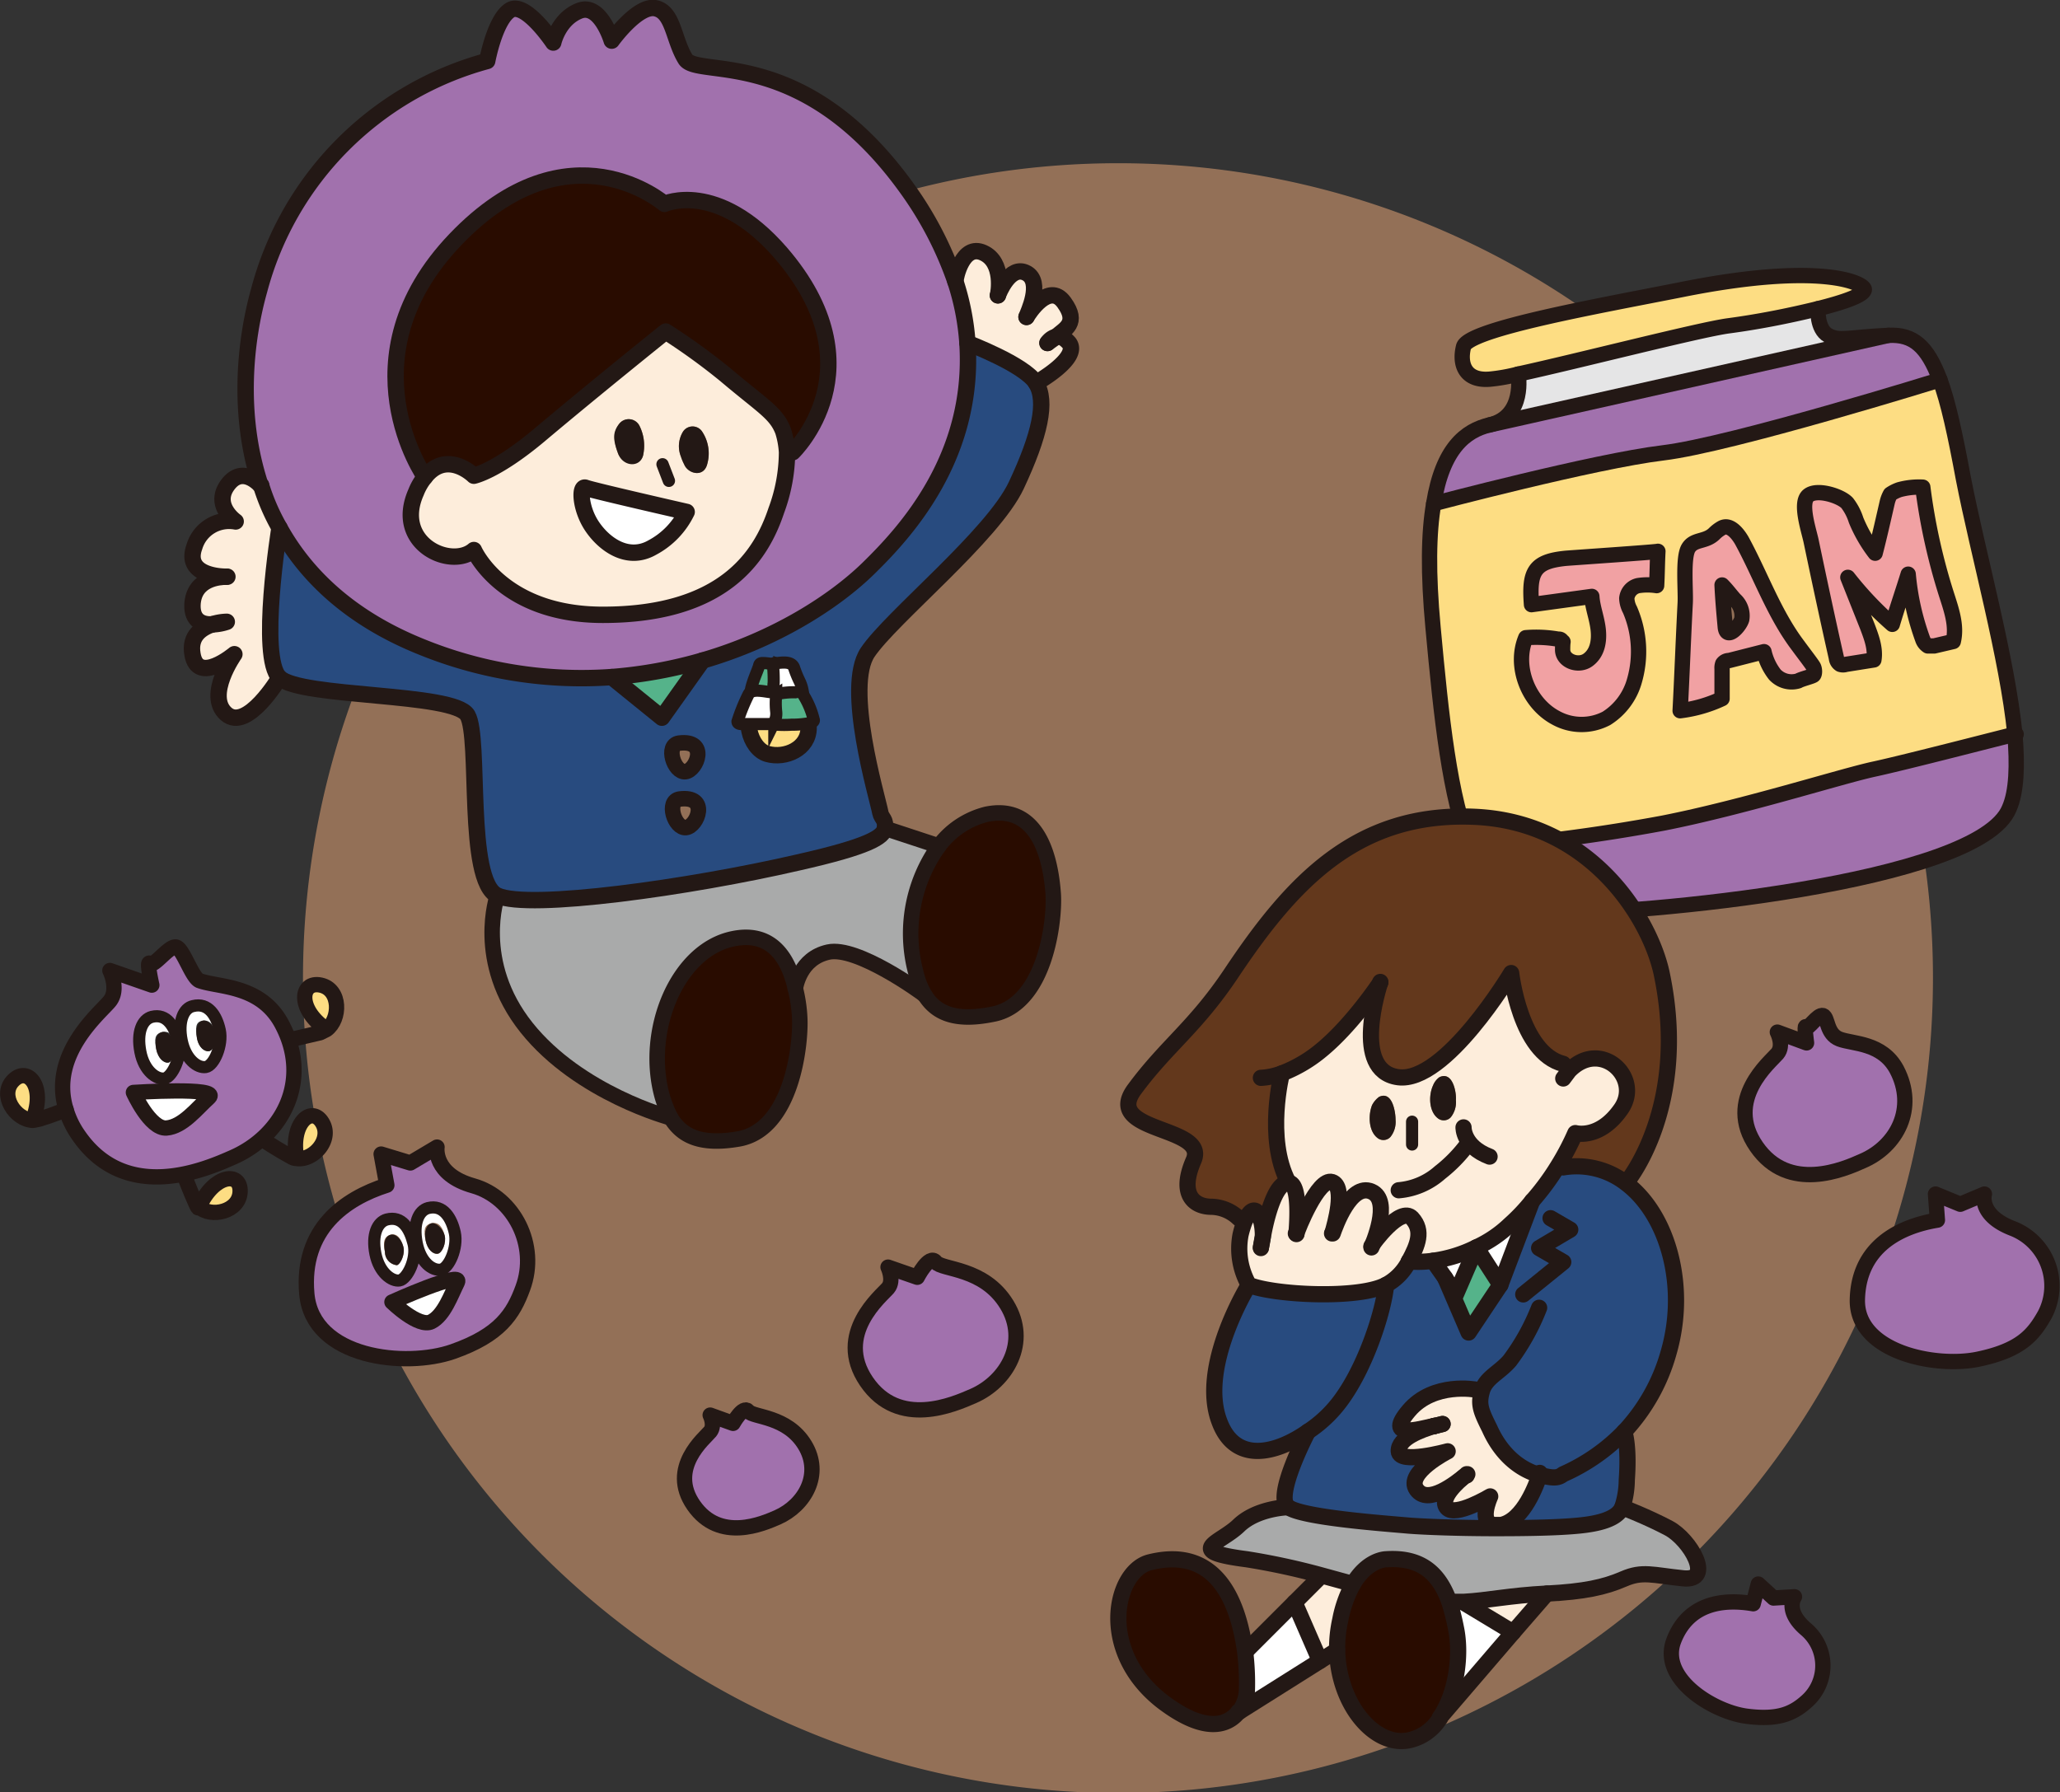
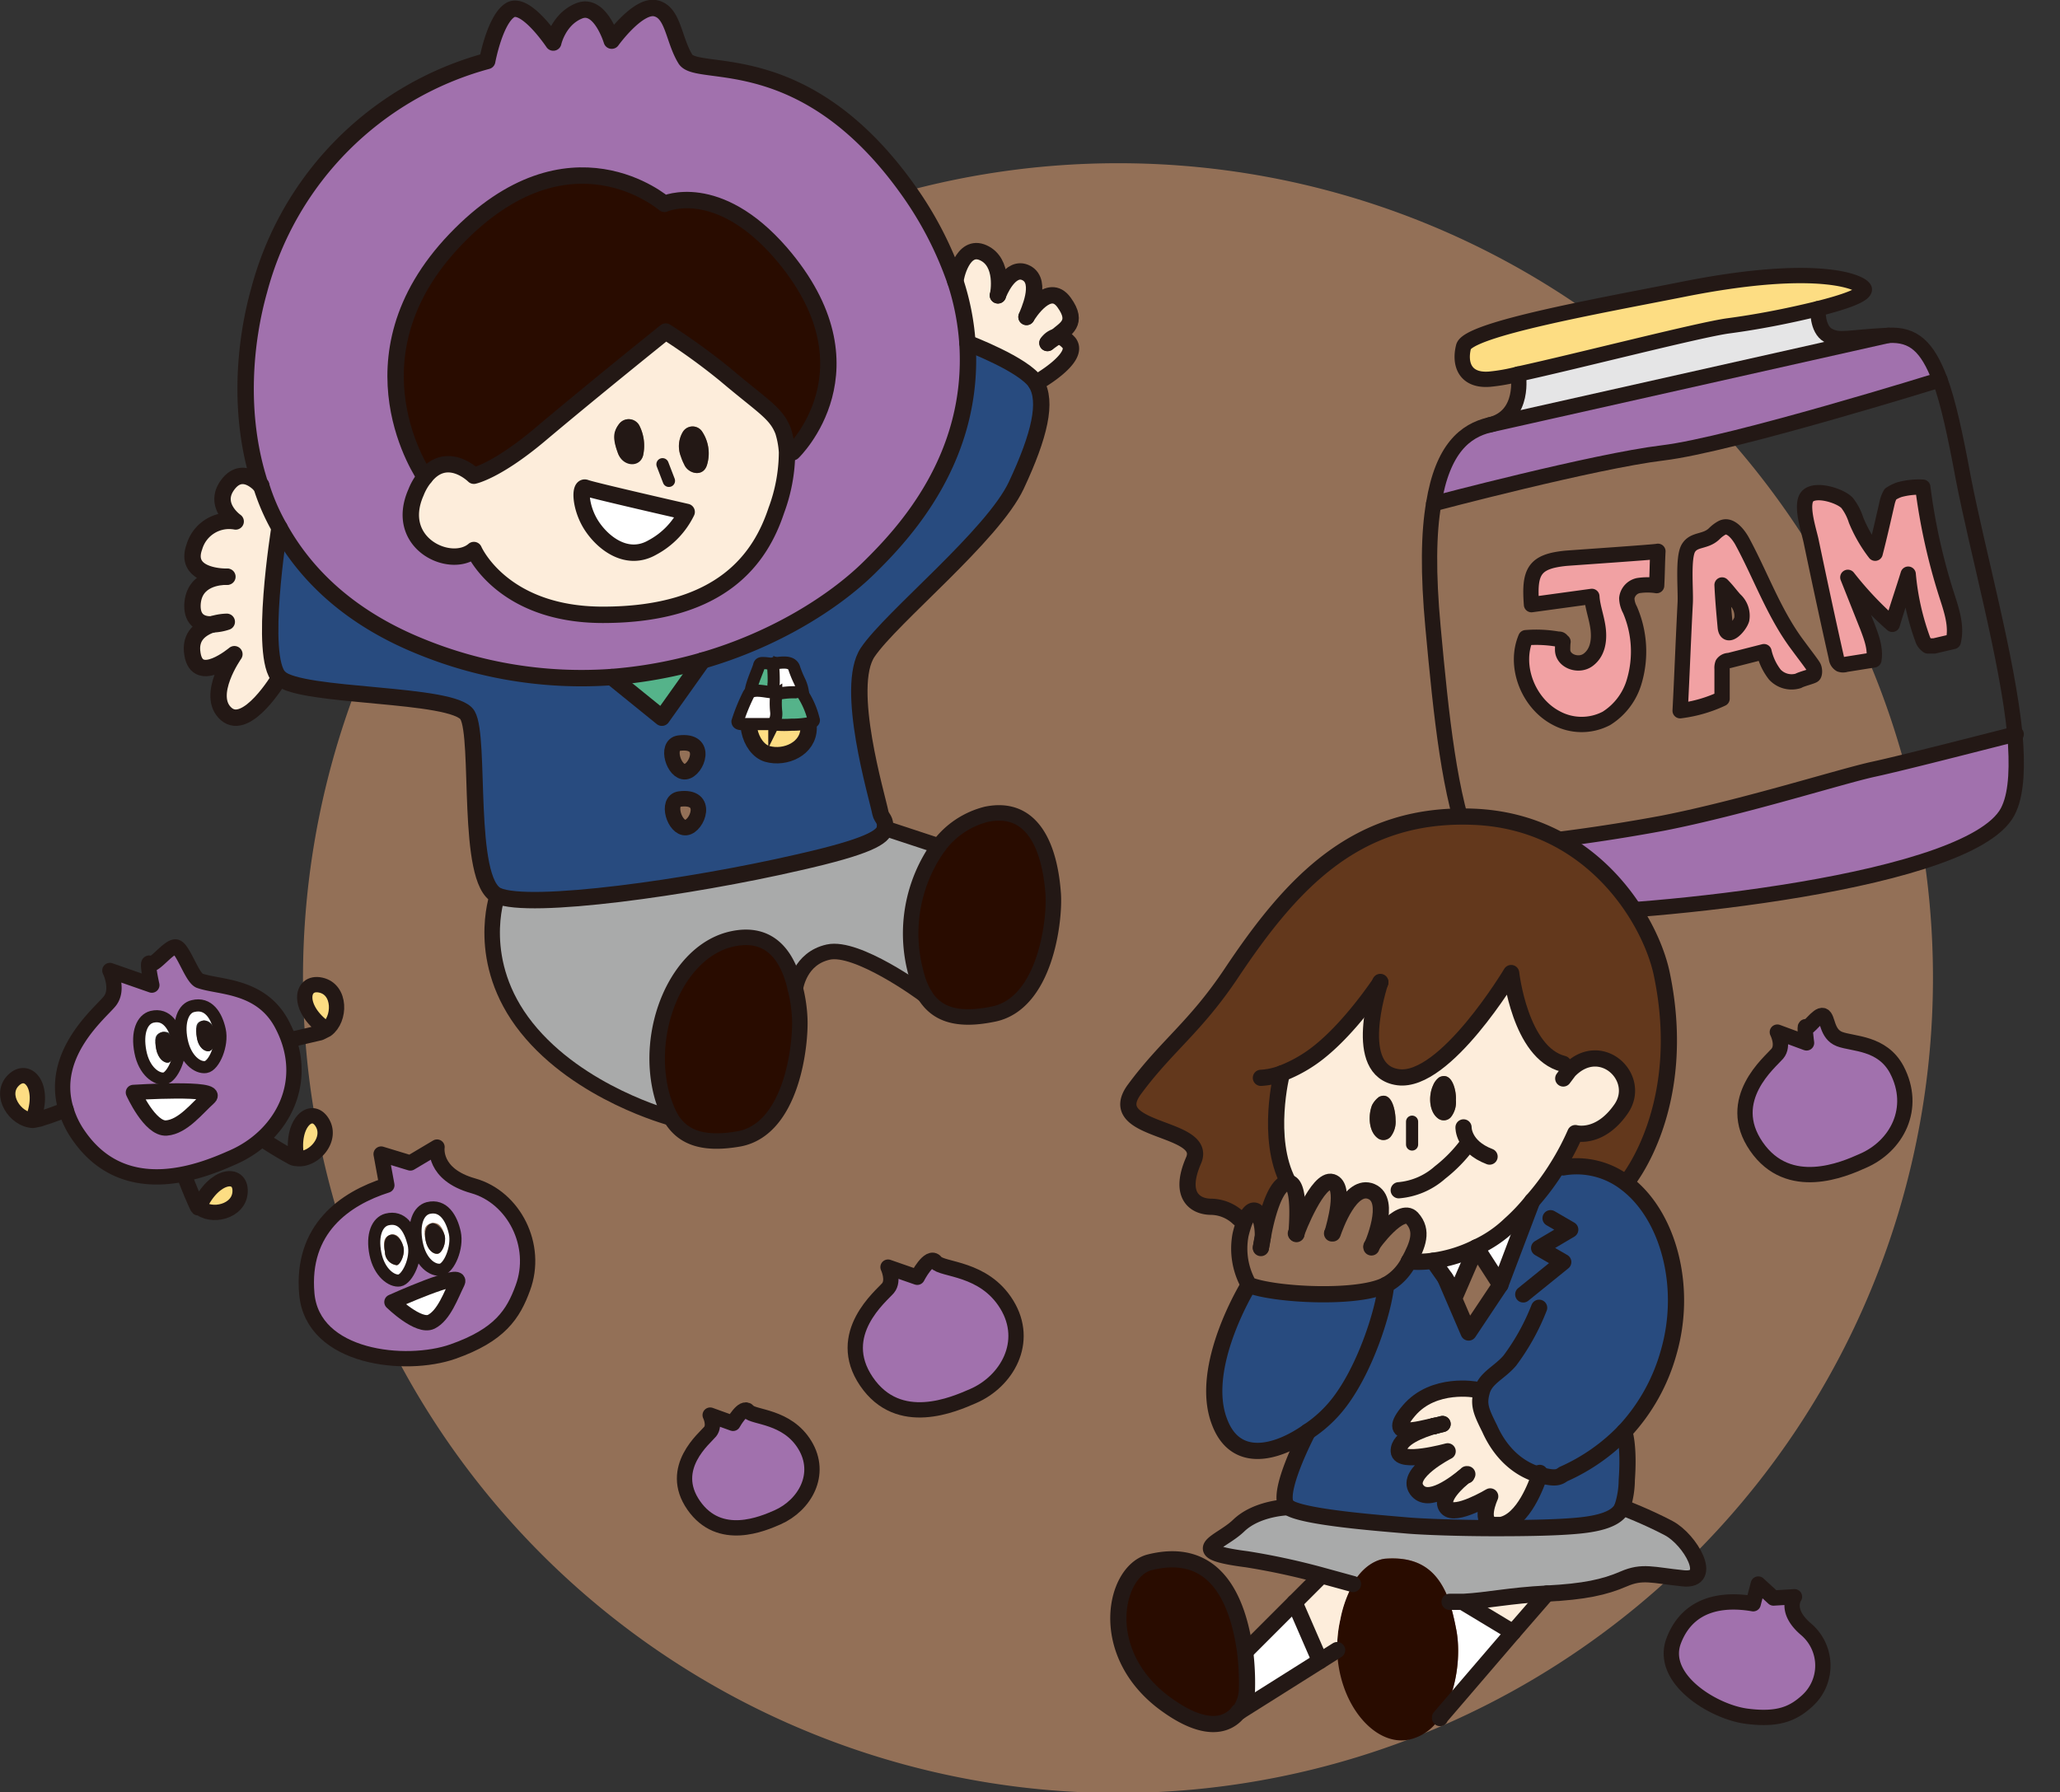
<svg xmlns="http://www.w3.org/2000/svg" viewBox="0 0 324.3 282.2">
  <rect x="0" y="0" width="324.3" height="282.2" fill="#333333" stroke="none" />
  <defs>
    <style>
      .cls-1 {
        fill: #f4ae7d;
        opacity: 0.5;
      }

      .cls-2 {
        fill: #fdeddb;
      }

      .cls-3 {
        fill: #290c00;
      }

      .cls-4 {
        fill: #284b7f;
      }

      .cls-19, .cls-5 {
        fill: #a171ad;
      }

      .cls-6 {
        fill: #a9aaaa;
      }

      .cls-7 {
        fill: #fddd83;
      }

      .cls-8 {
        fill: #231815;
      }

      .cls-14, .cls-9 {
        fill: #55b38a;
      }

      .cls-10, .cls-15 {
        fill: #fff;
      }

      .cls-11, .cls-12, .cls-13, .cls-18, .cls-20, .cls-22 {
        fill: none;
      }

      .cls-11, .cls-12, .cls-13, .cls-14, .cls-15, .cls-18, .cls-19, .cls-20, .cls-22 {
        stroke: #231815;
      }

      .cls-11, .cls-12, .cls-13, .cls-18, .cls-19, .cls-20, .cls-22 {
        stroke-linecap: round;
        stroke-linejoin: round;
      }

      .cls-11 {
        stroke-width: 2.58px;
      }

      .cls-12 {
        stroke-width: 2.44px;
      }

      .cls-13 {
        stroke-width: 1.94px;
      }

      .cls-14, .cls-15 {
        stroke-miterlimit: 10;
      }

      .cls-14, .cls-15, .cls-20 {
        stroke-width: 1.91px;
      }

      .cls-16 {
        fill: #f1a1a3;
      }

      .cls-17 {
        fill: #e5e5e6;
      }

      .cls-18, .cls-19 {
        stroke-width: 2.41px;
      }

      .cls-21 {
        fill: #63381c;
      }

      .cls-22 {
        stroke-width: 2.55px;
      }
    </style>
  </defs>
  <g id="レイヤー_2" data-name="レイヤー 2">
    <g id="ボタン">
      <g>
        <path class="cls-1" d="M304.3,154A128.3,128.3,0,1,1,176.1,25.7,128.2,128.2,0,0,1,304.3,154Z" />
        <g>
          <g>
            <g>
              <path class="cls-2" d="M157.1,46.5c.1-.3,1.9-4.9,4.5-3.5s.2,6.3,0,6.9,3.5-5.6,5.9-2.3.1,4.2-1.2,5.4a2.4,2.4,0,0,0-1.4,1l1.4-1c.6-.1,1.2.1,2,1,1.8,2.4-5.2,6.3-5.2,6.3-1.8-2.9-10.8-6.3-10.8-6.3h0a39.6,39.6,0,0,0-1.9-9.7c0-.5,1.1-6,4.4-4.5S157.2,46.2,157.1,46.5Z" />
              <path class="cls-3" d="M145.6,156.7h0a12.2,12.2,0,0,1-1.4-3.5,23.6,23.6,0,0,1,3.6-20,13.4,13.4,0,0,1,7.5-5c8.8-1.8,10.2,8.4,10.5,12.5s-1.2,17.5-9.6,19C150.2,160.9,147.3,159.4,145.6,156.7Z" />
              <path class="cls-4" d="M163.1,60.3c1.8,2.9.5,8.3-3.1,16.1s-19.8,20.9-23.4,26.3,1.5,22.7,2,25.3c.2.9.8,1.7.7,2.4s-2.6,2.9-13.7,5.4c-16.9,3.9-42.4,7.5-47.3,5.2s-2.6-24.7-4.7-28.4S47.3,110,44,106.7s0-23.6,0-23.6c4.1,7.4,11,14.1,22,18.6a66.9,66.9,0,0,0,30.3,4.9l7.9,6.4,6.4-9c11.4-3.3,20.7-9.2,26.2-14.6S153.5,72.1,152.3,54h0S161.3,57.4,163.1,60.3Zm-35.8,54.3c0-3.4-3.3-7.3-7.8-4.2-3,2.1-1.5,7.5,1.3,8.3S127.3,117.9,127.3,114.6ZM108,130.3c1.9-.3,3.7-5.1-1-4.5C104.8,126.1,106.2,130.5,108,130.3Zm-.1-8.8c1.9-.3,3.7-5.1-1-4.5C104.7,117.3,106.1,121.7,107.9,121.5Z" />
              <path class="cls-5" d="M150.4,44.3a39.6,39.6,0,0,1,1.9,9.7c1.2,18.1-11,31-15.5,35.4S122,100.7,110.6,104a71.1,71.1,0,0,1-14.3,2.6A66.9,66.9,0,0,1,66,101.7C55,97.2,48.1,90.5,44,83.1a33.1,33.1,0,0,1-2.9-6.7H41c-3.7-11.2-2.4-22.9-.2-30.7A50.9,50.9,0,0,1,76.7,9.6S78,3,80.3,1.6s6.8,5.1,6.8,5.1.8-3.7,4.1-5,5.1,4.7,5.1,4.7,3.8-5.7,6.9-5.1,2.9,4.9,4.7,8,18.8-2.4,35.2,20.8A56.5,56.5,0,0,1,150.4,44.3ZM124.8,71.2s13.8-13.2-1.9-31.4c-10-11.5-18.3-7.7-18.3-7.7S89.8,18.9,71.7,37.7s-4.8,37.4-4.8,37.4h0a8.9,8.9,0,0,0-1.4,2.4c-3.6,8.1,5.5,12.2,9.1,9.1,0,0,4.4,10.2,20.3,10.2,19,0,24.9-9.2,27.3-16.4a26.6,26.6,0,0,0,1.7-9.2Z" />
              <path class="cls-6" d="M139.3,130.4l8.5,2.8a23.6,23.6,0,0,0-3.6,20,12.2,12.2,0,0,0,1.4,3.5c-.6-.5-10.7-7.9-15.2-6.8s-5.1,5.4-5.2,5.7c-1-4.4-3.5-9.1-9.8-7.8-8.8,1.8-14.1,14.6-11.1,25a19.3,19.3,0,0,0,1.3,3.2s-14.3-3.8-22.7-14.2S78.3,141,78.3,141c4.9,2.3,30.4-1.3,47.3-5.2C136.7,133.3,139.1,131.8,139.3,130.4Z" />
              <path class="cls-3" d="M125.9,160.3c.2,4.1-1.2,17.4-9.5,19-6.2,1.1-9.1-.5-10.8-3.3a19.3,19.3,0,0,1-1.3-3.2c-3-10.4,2.3-23.2,11.1-25,6.3-1.3,8.8,3.4,9.8,7.8h0A23.3,23.3,0,0,1,125.9,160.3Z" />
              <path class="cls-3" d="M122.9,39.8c15.7,18.2,1.9,31.4,1.9,31.4h-.9a13.9,13.9,0,0,0-.6-3.3c-1.1-2.9-3.2-3.9-9.1-8.9a100,100,0,0,0-9.4-6.8s-11.1,8.9-20,16.4c-6.7,5.6-10.2,6.3-10.2,6.3s-4.2-4.2-7.7.2h0S53.8,56.4,71.7,37.7s32.9-5.6,32.9-5.6S112.9,28.3,122.9,39.8Z" />
              <path class="cls-2" d="M123.9,71.2a26.6,26.6,0,0,1-1.7,9.2c-2.4,7.2-8.3,16.4-27.3,16.4C79,96.8,74.6,86.6,74.6,86.6c-3.6,3.1-12.7-1-9.1-9.1a8.9,8.9,0,0,1,1.4-2.4c3.5-4.4,7.7-.2,7.7-.2s3.5-.7,10.2-6.3c8.9-7.5,20-16.4,20-16.4a100,100,0,0,1,9.4,6.8c5.9,5,8,6,9.1,8.9A13.9,13.9,0,0,1,123.9,71.2Zm-12.6,2a6.2,6.2,0,0,0-.8-5.3,1.8,1.8,0,0,0-3,.1,4.4,4.4,0,0,0-.3,3.9,7.3,7.3,0,0,0,.5,1.2C108.3,74.6,110.7,75.2,111.3,73.2Zm-8.6,13a12.6,12.6,0,0,0,5.4-5.6s-14.9-3.4-15.9-3.8-.9,3.1.9,5.9S98.7,88.5,102.7,86.2Zm-1.4-14.8a7,7,0,0,0-.6-4.3,1.9,1.9,0,0,0-3.2-.4c-1.1,1.4-.8,3.2-.2,4.7S101,73.7,101.3,71.4Z" />
              <path class="cls-7" d="M119.5,110.4c4.5-3.1,7.8.8,7.8,4.2s-3.6,4.9-6.5,4.1S116.5,112.5,119.5,110.4Z" />
              <path class="cls-8" d="M110.5,67.9a6.2,6.2,0,0,1,.8,5.3c-.6,2-3,1.4-3.6-.1a7.3,7.3,0,0,1-.5-1.2,4.4,4.4,0,0,1,.3-3.9A1.8,1.8,0,0,1,110.5,67.9Z" />
              <path class="cls-9" d="M110.6,104l-6.4,9-7.9-6.4A71.1,71.1,0,0,0,110.6,104Z" />
              <path class="cls-10" d="M108.1,80.6a12.6,12.6,0,0,1-5.4,5.6c-4,2.3-7.8-.8-9.6-3.5s-1.9-6.3-.9-5.9S108.1,80.6,108.1,80.6Z" />
              <path class="cls-8" d="M100.7,67.1a7,7,0,0,1,.6,4.3c-.3,2.3-3.2,2.2-4,0s-.9-3.3.2-4.7A1.9,1.9,0,0,1,100.7,67.1Z" />
              <path class="cls-2" d="M35.6,90.8c-1.1,0-6.6-.3-5-4.7a5.7,5.7,0,0,1,6.5-4s-3.6-2.3-1.3-5.7,5-.2,5.2,0h.1A33.1,33.1,0,0,0,44,83.1s-3.3,20.4,0,23.6c0,0-5.1,8.5-8.4,5.7s1.3-9.4,1.3-9.4-5.8,4.9-6.6,0c-.5-2.9,1.4-4.1,3.1-4.7a7.6,7.6,0,0,0,2.3-.4,8.1,8.1,0,0,0-2.3.4c-1.5.1-3.2-.5-3.1-3.1C30.5,91,34.7,90.8,35.6,90.8Z" />
            </g>
            <g>
              <path class="cls-11" d="M123.9,71.2a13.9,13.9,0,0,0-.6-3.3c-1.1-2.9-3.2-3.9-9.1-8.9a100,100,0,0,0-9.4-6.8s-11.1,8.9-20,16.4c-6.7,5.6-10.2,6.3-10.2,6.3s-4.2-4.2-7.7.2a8.9,8.9,0,0,0-1.4,2.4c-3.6,8.1,5.5,12.2,9.1,9.1,0,0,4.4,10.2,20.3,10.2,19,0,24.9-9.2,27.3-16.4A26.6,26.6,0,0,0,123.9,71.2Z" />
              <path class="cls-11" d="M66.9,75.1S53.8,56.4,71.7,37.7s32.9-5.6,32.9-5.6,8.3-3.8,18.3,7.7c15.7,18.2,1.9,31.4,1.9,31.4" />
              <path class="cls-11" d="M41.1,76.4A33.1,33.1,0,0,0,44,83.1c4.1,7.4,11,14.1,22,18.6a66.9,66.9,0,0,0,30.3,4.9,71.1,71.1,0,0,0,14.3-2.6c11.4-3.3,20.7-9.2,26.2-14.6S153.5,72.1,152.3,54a39.6,39.6,0,0,0-1.9-9.7,56.5,56.5,0,0,0-7.3-14.2C126.7,6.9,109.8,12.4,107.9,9.3s-1.9-7.4-4.7-8-6.9,5.1-6.9,5.1-1.8-6-5.1-4.7-4.1,5-4.1,5S82.7.1,80.3,1.6s-3.6,8-3.6,8A50.9,50.9,0,0,0,40.8,45.7c-2.2,7.8-3.5,19.5.2,30.7" />
              <path class="cls-11" d="M44,83.1s-3.3,20.4,0,23.6,27.5,2.3,29.6,5.9-.3,26.1,4.7,28.4,30.4-1.3,47.3-5.2c11.1-2.5,13.5-4,13.7-5.4s-.5-1.5-.7-2.4c-.5-2.6-5.7-19.8-2-25.3S156.3,84.3,160,76.4s4.9-13.2,3.1-16.1S152.3,54,152.3,54" />
              <path class="cls-11" d="M33.4,98.3c-1.7.6-3.6,1.8-3.1,4.7.8,4.9,6.6,0,6.6,0s-4.6,6.5-1.3,9.4,8.4-5.7,8.4-5.7" />
              <path class="cls-11" d="M33.4,98.3a7.6,7.6,0,0,0,2.3-.4A8.1,8.1,0,0,0,33.4,98.3Z" />
              <path class="cls-11" d="M35.8,90.8h-.2c-.9,0-5.1.2-5.3,4.4-.1,2.6,1.6,3.2,3.1,3.1" />
              <path class="cls-11" d="M41.1,76.4H41c-.2-.2-2.9-3.2-5.2,0s1.3,5.7,1.3,5.7a5.7,5.7,0,0,0-6.5,4c-1.6,4.4,3.9,4.7,5,4.7" />
              <path class="cls-11" d="M164.9,54a2.4,2.4,0,0,1,1.4-1c.6-.1,1.2.1,2,1,1.8,2.4-5.2,6.3-5.2,6.3" />
              <path class="cls-11" d="M161.6,49.9h0c.3-.5,3.5-5.6,5.9-2.3s.1,4.2-1.2,5.4l-1.4,1h0" />
              <path class="cls-11" d="M157.1,46.5h0c.1-.3,1.9-4.9,4.5-3.5s.2,6.3,0,6.9" />
              <path class="cls-11" d="M150.4,44.3h0c0-.5,1.1-6,4.4-4.5s2.4,6.4,2.3,6.7" />
              <polyline class="cls-11" points="96.3 106.6 104.2 113 110.6 104" />
              <path class="cls-11" d="M119.5,110.4c-3,2.1-1.5,7.5,1.3,8.3s6.5-.8,6.5-4.1S124,107.3,119.5,110.4Z" />
              <path class="cls-12" d="M125.2,155.6a23.3,23.3,0,0,1,.7,4.7c.2,4.1-1.2,17.4-9.5,19-6.2,1.1-9.1-.5-10.8-3.3a19.3,19.3,0,0,1-1.3-3.2c-3-10.4,2.3-23.2,11.1-25,6.3-1.3,8.8,3.4,9.8,7.8" />
              <path class="cls-12" d="M145.6,156.7a12.2,12.2,0,0,1-1.4-3.5,23.6,23.6,0,0,1,3.6-20,13.4,13.4,0,0,1,7.5-5c8.8-1.8,10.2,8.4,10.5,12.5s-1.2,17.5-9.6,19c-6,1.2-8.9-.3-10.6-3" />
              <path class="cls-12" d="M78.3,141s-3.7,10.4,4.6,20.8S105.6,176,105.6,176" />
              <path class="cls-12" d="M125.2,155.6h0c.1-.3.7-4.7,5.2-5.7s14.6,6.3,15.2,6.8h0" />
              <line class="cls-12" x1="139.3" y1="130.4" x2="147.8" y2="133.2" />
              <path class="cls-12" d="M106.9,117c-2.2.3-.8,4.7,1,4.5S111.6,116.4,106.9,117Z" />
              <path class="cls-12" d="M107,125.8c-2.2.3-.8,4.7,1,4.5S111.7,125.2,107,125.8Z" />
              <path class="cls-11" d="M108.1,80.6s-14.9-3.4-15.9-3.8-.9,3.1.9,5.9,5.6,5.8,9.6,3.5A12.6,12.6,0,0,0,108.1,80.6Z" />
              <line class="cls-13" x1="104.3" y1="73.1" x2="105.3" y2="75.7" />
            </g>
          </g>
          <g>
            <path class="cls-14" d="M123.2,107.8a8.8,8.8,0,0,0-.2-1.7c-.1-.4.1-1.1-.3-1.3a12.4,12.4,0,0,0-2.3-.4c-.4,0-.8-.1-.9.4s-1.1,2.6-1.3,3.9a.4.4,0,0,0,.3.6,6.2,6.2,0,0,0,2.4.2h1.7C123.7,109.4,123.3,108.6,123.2,107.8Z" />
            <path class="cls-15" d="M125.8,107.1a16.7,16.7,0,0,1-.8-2c-.4-1-1.8-.8-2.7-.7h-.1c-.2-.1-.5,0-.5.4a24.4,24.4,0,0,1,.1,2.7,2.6,2.6,0,0,0,.2,1.5c.1.4.6.4.9.4h3a.5.5,0,0,0,.5-.4A6,6,0,0,0,125.8,107.1Z" />
            <path class="cls-14" d="M121.5,112.4a9.7,9.7,0,0,1,.3-1.8c.1-.4-.1-1,.4-1.3a12,12,0,0,1,3-.3c.5-.1.9-.1,1.2.3a13.1,13.1,0,0,1,1.7,4c.1.2-.1.4-.4.5a14.8,14.8,0,0,1-3.1.3,17.7,17.7,0,0,1-2.3,0C120.9,113.9,121.4,113.2,121.5,112.4Z" />
            <path class="cls-15" d="M116.1,113.6c0,.3.3.4.6.4h4c.4,0,1,0,1.2-.3a3,3,0,0,0,.3-1.6,12.2,12.2,0,0,1,0-2.7c.1-.3-.3-.5-.6-.4h-.1c-1.2-.1-3.2-.7-3.7.4A29.5,29.5,0,0,0,116.1,113.6Z" />
          </g>
          <g>
            <g>
              <path class="cls-5" d="M317.2,115.6c.4,4.8.3,9-.9,11.7-4.8,11.8-58.6,16.7-72.4,16.5-5.9-.1-9.7-3.8-12.3-10l.8-.3a285.2,285.2,0,0,0,29.4-3.9c12.7-2.5,28.1-7.4,33.2-8.5S315.1,116.1,317.2,115.6Z" />
-               <path class="cls-7" d="M309.1,75.4c2.3,11.8,6.9,28.2,8.1,40.2-2.1.5-17.4,4.6-22.2,5.5s-20.5,6-33.2,8.5a285.2,285.2,0,0,1-29.4,3.9l-.8.3c-3.4-8.2-4.7-20.9-6-35-.8-8.6-.7-14.9.1-19.5,0,0,25.3-6.7,36.1-8s43.6-11.5,43.6-11.5C306.7,63.3,307.8,68.4,309.1,75.4ZM307.5,101c.6-2.5-.3-5-1.1-7.5a94.9,94.9,0,0,1-3.7-16.8,11.7,11.7,0,0,0-3.7.4,6.1,6.1,0,0,0-1.4.7,5,5,0,0,0-.5,1.3c-.6,2.6-1.2,5.3-1.9,8a22.6,22.6,0,0,1-3-5.2,8.7,8.7,0,0,0-1.4-2.7c-1-1.1-4.7-2.3-6.1-1.2s0,5.3.4,7.1c1.3,6.2,2.6,12.3,4,18.5a1.3,1.3,0,0,0,.6,1,1.4,1.4,0,0,0,.9,0l4.4-.7c.3-1.8-.4-3.6-1-5.2l-3.1-7.8a54.3,54.3,0,0,0,7,7.4c.8-2.7,1.7-5.3,2.5-7.9a40.4,40.4,0,0,0,2.3,10.3,2,2,0,0,0,.8,1h1Zm-22,5.3c.4-.3.2-.9,0-1.3s-1.6-2.2-2.4-3.3c-3.8-5-5.9-11.1-8.9-16.6-.7-1.2-1.9-2.6-3.1-2a5.4,5.4,0,0,0-1.2.9c-1.4,1.4-3.2.8-4.1,2.3s-.4,6.6-.5,8.6c-.3,5.7-.5,11.3-.8,17a21.7,21.7,0,0,0,6.6-1.9v-4.7a1.9,1.9,0,0,1,.1-.8,1.2,1.2,0,0,1,1-.5l5.5-1.4a9.2,9.2,0,0,0,1.7,3.6,3.6,3.6,0,0,0,3.7,1C283.6,106.9,285.3,106.5,285.5,106.3ZM260.8,92.2c.1-1.8.1-3.6.2-5.4,0,.1-13.3,1-14.5,1.1-5,.5-5.8,2.1-5.4,7.3l9.5-1.3c.1,1.7.8,3.4,1,5.2s-.1,3.7-1.6,4.8-4,.2-4-1.6.2-1-.1-1.4-.5-.2-.8-.3a20.1,20.1,0,0,0-4.9-.2c-1.9,4.5.4,10.3,4.7,12.6a8.4,8.4,0,0,0,8,.1,10.2,10.2,0,0,0,4.4-5.9,16.6,16.6,0,0,0-.7-11.2,4.1,4.1,0,0,1-.5-1.8,2.3,2.3,0,0,1,1.8-2A9.4,9.4,0,0,1,260.8,92.2Z" />
              <path class="cls-16" d="M306.4,93.5c.8,2.5,1.7,5,1.1,7.5l-3,.7h-1a2,2,0,0,1-.8-1,40.4,40.4,0,0,1-2.3-10.3c-.8,2.6-1.7,5.2-2.5,7.9a54.3,54.3,0,0,1-7-7.4l3.1,7.8c.6,1.6,1.3,3.4,1,5.2l-4.4.7a1.4,1.4,0,0,1-.9,0,1.3,1.3,0,0,1-.6-1c-1.4-6.2-2.7-12.3-4-18.5-.4-1.8-2-5.9-.4-7.1s5.1.1,6.1,1.2a8.7,8.7,0,0,1,1.4,2.7,22.6,22.6,0,0,0,3,5.2c.7-2.7,1.3-5.4,1.9-8a5,5,0,0,1,.5-1.3,6.1,6.1,0,0,1,1.4-.7,11.7,11.7,0,0,1,3.7-.4A94.9,94.9,0,0,0,306.4,93.5Z" />
              <path class="cls-5" d="M297.3,52.8c3.9-.2,6.1,1.7,8.1,7,0,0-32.7,10.2-43.6,11.5s-36.1,8-36.1,8c1.4-8.7,5-11.5,8.8-12.4Z" />
              <path class="cls-17" d="M297.3,52.8,234.5,66.9c5.7-1.3,4.5-8,4.5-8,9.2-2,28.6-7,33.1-7.6s9.2-1.5,14.1-2.7c0,0-.2,3.2,1.6,4.2S290.9,53.1,297.3,52.8Z" />
              <path class="cls-7" d="M264.7,45.6c22.4-4.5,29-2.1,28.8,0s-3.3,2-7.3,3-10.9,2.2-14.1,2.7-23.9,5.6-33.1,7.6a28.4,28.4,0,0,1-4.5.8c-3.8.3-4.8-2.3-4.1-5.1S252.1,48.1,264.7,45.6Z" />
              <path class="cls-16" d="M285.5,105c.2.4.4,1,0,1.3s-1.9.6-2.4.9a3.6,3.6,0,0,1-3.7-1,9.2,9.2,0,0,1-1.7-3.6l-5.5,1.4a1.2,1.2,0,0,0-1,.5,1.9,1.9,0,0,0-.1.8V110a21.7,21.7,0,0,1-6.6,1.9c.3-5.7.5-11.3.8-17,.1-2-.5-6.9.5-8.6s2.7-.9,4.1-2.3a5.4,5.4,0,0,1,1.2-.9c1.2-.6,2.4.8,3.1,2,3,5.5,5.1,11.6,8.9,16.6C283.9,102.8,284.8,103.9,285.5,105Zm-11.3-7.5a3.4,3.4,0,0,0-1.1-3.1c-.8-.9-1.2-1.5-2-2.3.1,2.2.3,4.4.5,6.6S273.9,98.6,274.2,97.5Z" />
              <path class="cls-16" d="M261,86.8c-.1,1.8-.1,3.6-.2,5.4a9.4,9.4,0,0,0-2.9,0,2.3,2.3,0,0,0-1.8,2,4.1,4.1,0,0,0,.5,1.8,16.6,16.6,0,0,1,.7,11.2,10.2,10.2,0,0,1-4.4,5.9,8.4,8.4,0,0,1-8-.1c-4.3-2.3-6.6-8.1-4.7-12.6a20.1,20.1,0,0,1,4.9.2c.3.1.6.1.8.3s.1,1,.1,1.4,2.6,2.6,4,1.6,1.8-3.1,1.6-4.8-.9-3.5-1-5.2l-9.5,1.3c-.4-5.2.4-6.8,5.4-7.3C247.7,87.8,261,86.9,261,86.8Z" />
            </g>
            <g>
              <path class="cls-18" d="M286.2,48.6c4-1,7.2-2.1,7.3-3s-6.4-4.5-28.8,0c-12.6,2.5-33.6,6.2-34.3,9s.3,5.4,4.1,5.1a28.4,28.4,0,0,0,4.5-.8c9.2-2,28.6-7,33.1-7.6S281.3,49.8,286.2,48.6Z" />
              <path class="cls-18" d="M239,58.9s1.2,6.7-4.5,8c-3.8.9-7.4,3.7-8.8,12.4-.8,4.6-.9,10.9-.1,19.5,1.3,14.1,2.6,26.8,6,35,2.6,6.2,6.4,9.9,12.3,10,13.8.2,67.6-4.7,72.4-16.5,1.2-2.7,1.3-6.9.9-11.7-1.2-12-5.8-28.4-8.1-40.2-1.3-7-2.4-12.1-3.7-15.6-2-5.3-4.2-7.2-8.1-7-6.4.3-7.7,1-9.5,0s-1.6-4.2-1.6-4.2" />
              <path class="cls-18" d="M225.7,79.3s25.3-6.7,36.1-8,43.6-11.5,43.6-11.5" />
              <path class="cls-18" d="M232.4,133.5a285.2,285.2,0,0,0,29.4-3.9c12.7-2.5,28.1-7.4,33.2-8.5s20.1-5,22.2-5.5h.2" />
              <path class="cls-18" d="M241.1,95.2l9.5-1.3c.1,1.7.8,3.4,1,5.2s-.1,3.7-1.6,4.8-4,.2-4-1.6.2-1-.1-1.4-.5-.2-.8-.3a20.1,20.1,0,0,0-4.9-.2c-1.9,4.5.4,10.3,4.7,12.6a8.4,8.4,0,0,0,8,.1,10.2,10.2,0,0,0,4.4-5.9,16.6,16.6,0,0,0-.7-11.2,4.1,4.1,0,0,1-.5-1.8,2.3,2.3,0,0,1,1.8-2,9.4,9.4,0,0,1,2.9,0c.1-1.8.1-3.6.2-5.4,0,.1-13.3,1-14.5,1.1C241.5,88.4,240.7,90,241.1,95.2Z" />
              <path class="cls-18" d="M264.5,111.9a21.7,21.7,0,0,0,6.6-1.9v-4.7a1.9,1.9,0,0,1,.1-.8,1.2,1.2,0,0,1,1-.5l5.5-1.4a9.2,9.2,0,0,0,1.7,3.6,3.6,3.6,0,0,0,3.7,1c.5-.3,2.2-.7,2.4-.9s.2-.9,0-1.3-1.6-2.2-2.4-3.3c-3.8-5-5.9-11.1-8.9-16.6-.7-1.2-1.9-2.6-3.1-2a5.4,5.4,0,0,0-1.2.9c-1.4,1.4-3.2.8-4.1,2.3s-.4,6.6-.5,8.6C265,100.6,264.8,106.2,264.5,111.9Z" />
              <path class="cls-18" d="M271.1,92.1c.1,2.2.3,4.4.5,6.6s2.3-.1,2.6-1.2a3.4,3.4,0,0,0-1.1-3.1C272.3,93.5,271.9,92.9,271.1,92.1Z" />
              <path class="cls-18" d="M289.1,103.6a1.3,1.3,0,0,0,.6,1,1.4,1.4,0,0,0,.9,0l4.4-.7c.3-1.8-.4-3.6-1-5.2l-3.1-7.8a54.3,54.3,0,0,0,7,7.4c.8-2.7,1.7-5.3,2.5-7.9a40.4,40.4,0,0,0,2.3,10.3,2,2,0,0,0,.8,1h1l3-.7c.6-2.5-.3-5-1.1-7.5a94.9,94.9,0,0,1-3.7-16.8,11.7,11.7,0,0,0-3.7.4,6.1,6.1,0,0,0-1.4.7,5,5,0,0,0-.5,1.3c-.6,2.6-1.2,5.3-1.9,8a22.6,22.6,0,0,1-3-5.2,8.7,8.7,0,0,0-1.4-2.7c-1-1.1-4.7-2.3-6.1-1.2s0,5.3.4,7.1C286.4,91.3,287.7,97.4,289.1,103.6Z" />
              <line class="cls-18" x1="234.5" y1="66.9" x2="297.3" y2="52.8" />
            </g>
          </g>
          <path class="cls-19" d="M139.8,199.5s1,2.1,0,3.3-8.5,7.2-3.4,14.7,13.8,3.6,16.8,2.3c5.3-2.3,8.9-8.5,5.3-14.4s-10.2-5.4-11.2-6.7-2.9,2.4-2.9,2.4Z" />
          <path class="cls-19" d="M279.8,162.5s1.1,2.1,0,3.4-8.4,7.2-3.3,14.6,13.8,3.6,16.7,2.3c5.4-2.3,8.6-8.3,5.4-14.4-2.3-4.3-6.9-4-9-4.8s-1.8-3.4-2.6-3.7-2.4,2.3-2.7,1.8.1,2.5.1,2.5Z" />
          <path class="cls-19" d="M111.8,222.8s.8,1.6,0,2.6-6.7,5.7-2.6,11.6,10.9,2.9,13.2,1.9c4.3-1.9,7.1-6.8,4.3-11.4s-8.1-4.3-8.9-5.3-2.4,1.9-2.4,1.9Z" />
-           <path class="cls-19" d="M305,192.1c-6,1-12.4,4.2-12.6,12.5s12.3,10.8,19,9.4,8.7-3.8,10.5-7a9.7,9.7,0,0,0-5.1-13.6c-5.4-2.1-4.4-5.4-4.4-5.4l-3.8,1.6-3.9-1.6Z" />
          <path class="cls-19" d="M276,252.5c-4.6-.8-10.2-.2-12.5,5.8s6.2,11.2,11.4,11.9,7.5-.5,9.6-2.4a7.5,7.5,0,0,0-.2-11.3c-3.4-2.9-1.8-5.1-1.8-5.1l-3.3.2-2.4-2.2Z" />
          <g>
            <g>
              <path class="cls-5" d="M74.5,186.7c6.4,1.8,10.3,9.4,7.8,16.1-1.5,4.1-3.6,7.5-11,10s-22.1,1.2-23-9.1,6-15,12.6-17.1l-.9-4.9,4.6,1.4,4.2-2.5S68.1,184.8,74.5,186.7ZM72,201.9c1-2-10.3,3.1-10.3,3.1s4.1,4.1,6.2,3.1S71,204,72,201.9Zm-2.6-2c1.3-.2,2.7-3.5,2.2-5.8s-1.8-4.5-4.2-3.9-2.4,2.4-1.8,5.5S68.1,200.1,69.4,199.9Zm-6.5,1.7c1.3-.2,2.8-3.4,2.2-5.8s-1.8-4.4-4.2-3.8-2.4,2.4-1.8,5.4S61.7,201.8,62.9,201.6Z" />
              <path class="cls-10" d="M61.7,205S73,199.9,72,201.9s-2.1,5.2-4.1,6.2S61.7,205,61.7,205Z" />
              <path class="cls-10" d="M71.6,194.1c.5,2.3-.9,5.6-2.2,5.8s-3.3-1.2-3.8-4.2.3-5.1,1.8-5.5S71,191.8,71.6,194.1Zm-2.7,3.3c.7-.1,1.4-1.7,1.1-2.9s-.9-2.2-2.1-1.9-1.2,1.2-.9,2.7S68.3,197.5,68.9,197.4Z" />
              <path class="cls-8" d="M70,194.5c.3,1.2-.4,2.8-1.1,2.9s-1.6-.6-1.9-2.1.2-2.5.9-2.7S69.7,193.4,70,194.5Z" />
              <path class="cls-10" d="M65.1,195.8c.6,2.4-.9,5.6-2.2,5.8s-3.2-1.1-3.8-4.2.3-5,1.8-5.4S64.5,193.5,65.1,195.8Zm-2.6,3.4c.6-.2,1.3-1.8,1-2.9s-.9-2.2-2-1.9-1.2,1.2-.9,2.7A2.1,2.1,0,0,0,62.5,199.2Z" />
              <path class="cls-8" d="M63.5,196.3c.3,1.1-.4,2.7-1,2.9a2.1,2.1,0,0,1-1.9-2.1c-.3-1.5.1-2.5.9-2.7S63.2,195.1,63.5,196.3Z" />
              <path class="cls-7" d="M50.5,155.1c3.2.7,3.1,5.4.9,7h-.1C46.7,158.8,47.6,154.6,50.5,155.1Z" />
              <path class="cls-7" d="M50.7,176.7c1.7,2.7-1.4,6.1-4,5.7h0C45.7,176.9,49.1,174.4,50.7,176.7Z" />
              <path class="cls-5" d="M44.4,161.3c4.7,8.9,0,17.5-7.7,20.9-4.3,1.9-16.8,7.4-24.3-3.4a14,14,0,0,1-2-4.1c-2.7-8.8,5.6-15.5,6.9-17.1s.1-4.6,0-4.8l6.6,2.3s-1.8-5.3-.3-3.4,2-3.2,4.1-2.6,2.5,4.8,3.7,5.3C34.4,155.5,41.1,155,44.4,161.3Zm-12,6.7c1.3-.2,2.7-3.5,2.2-5.8s-1.8-4.4-4.2-3.8-2.4,2.4-1.8,5.4S31.1,168.2,32.4,168Zm.5,4.8c1.9-1.7-11.9-.8-11.9-.8s2.7,5.9,5.2,5.6S31,174.5,32.9,172.8Zm-7-3c1.3-.2,2.8-3.5,2.2-5.8s-1.8-4.5-4.2-3.9-2.4,2.4-1.8,5.5S24.7,170,25.9,169.8Z" />
              <path class="cls-7" d="M31.4,189.9c2.3-5,6.6-5.1,6.4-2.3s-4.6,4.2-6.5,2.4Z" />
              <path class="cls-10" d="M34.6,162.2c.5,2.3-.9,5.6-2.2,5.8s-3.3-1.2-3.8-4.2.3-5.1,1.8-5.4S34,159.9,34.6,162.2Zm-1.7,3.3c.7-.1,1.4-1.7,1.1-2.8s-.9-2.2-2.1-2-1.1,1.2-.9,2.7S32.3,165.6,32.9,165.5Z" />
              <path class="cls-8" d="M34,162.7c.3,1.1-.4,2.7-1.1,2.8s-1.6-.5-1.9-2.1.2-2.5.9-2.7S33.7,161.5,34,162.7Z" />
              <path class="cls-10" d="M21,172s13.8-.9,11.9.8-4.1,4.6-6.7,4.8S21,172,21,172Z" />
              <path class="cls-10" d="M28.1,164c.6,2.3-.9,5.6-2.2,5.8s-3.2-1.2-3.8-4.2.3-5.1,1.8-5.5S27.5,161.6,28.1,164Zm-1.6,3.3c.6-.1,1.3-1.7,1.1-2.9s-.9-2.2-2.1-1.9-1.2,1.2-.9,2.7S25.8,167.4,26.5,167.3Z" />
              <path class="cls-8" d="M27.6,164.4c.2,1.2-.5,2.8-1.1,2.9s-1.6-.6-1.9-2.1.1-2.5.9-2.7S27.3,163.3,27.6,164.4Z" />
              <path class="cls-7" d="M2.1,170.1c2.1-2.1,5.1,1,3.1,6.1v.2C2.4,176.3-.2,172.4,2.1,170.1Z" />
            </g>
            <g>
              <path class="cls-18" d="M17.3,152.8c.1.2,1.4,3,0,4.8s-9.6,8.3-6.9,17.1a14,14,0,0,0,2,4.1c7.5,10.8,20,5.3,24.3,3.4,7.7-3.4,12.4-12,7.7-20.9-3.3-6.3-10-5.8-13-6.9-1.2-.5-2.6-5.1-3.7-5.3s-3.5,3.2-4.1,2.6.3,3.4.3,3.4l-6.6-2.3h0" />
              <path class="cls-18" d="M60.9,186.6c-6.6,2.1-13.5,6.9-12.6,17.1s15.6,11.7,23,9.1,9.5-5.9,11-10c2.5-6.7-1.4-14.3-7.8-16.1s-5.7-6.1-5.7-6.1l-4.2,2.5L60,181.7Z" />
              <path class="cls-20" d="M60.9,192c-1.5.4-2.4,2.4-1.8,5.4s2.6,4.4,3.8,4.2,2.8-3.4,2.2-5.8S63.3,191.4,60.9,192Z" />
              <path class="cls-20" d="M67.4,190.2c-1.5.4-2.4,2.4-1.8,5.5s2.5,4.4,3.8,4.2,2.7-3.5,2.2-5.8S69.8,189.6,67.4,190.2Z" />
              <path class="cls-20" d="M23.9,160.1c-1.5.4-2.4,2.4-1.8,5.5s2.6,4.4,3.8,4.2,2.8-3.5,2.2-5.8S26.3,159.5,23.9,160.1Z" />
              <path class="cls-20" d="M30.4,158.4c-1.5.3-2.4,2.4-1.8,5.4s2.5,4.4,3.8,4.2,2.7-3.5,2.2-5.8S32.8,157.8,30.4,158.4Z" />
              <path class="cls-18" d="M61.7,205S73,199.9,72,201.9s-2.1,5.2-4.1,6.2S61.7,205,61.7,205Z" />
              <path class="cls-18" d="M21,172s13.8-.9,11.9.8-4.1,4.6-6.7,4.8S21,172,21,172Z" />
              <path class="cls-18" d="M10.4,174.7s-2.2.9-4.2,1.5l-1,.2c-2.8-.1-5.4-4-3.1-6.3s5.1,1,3.1,6.1" />
              <path class="cls-18" d="M46.1,163.6l4.3-1,1-.5c2.2-1.6,2.3-6.3-.9-7s-3.8,3.7.8,6.9" />
              <path class="cls-18" d="M29.1,185.3s.8,2.1,1.6,3.9.4.5.6.8c1.9,1.8,6.4.8,6.5-2.4s-4.1-2.7-6.4,2.3" />
              <path class="cls-18" d="M42.1,179.9s2,1.3,3.7,2.2a1.6,1.6,0,0,0,.9.3c2.6.4,5.7-3,4-5.7s-5,.2-4,5.6" />
            </g>
          </g>
          <g>
            <g>
              <path class="cls-6" d="M262.7,240.6c3.5,1.8,7.2,8.4,2.3,7.9s-6.4-1.2-9.4.1-6.2,2-12.1,2.3-9.3,1.1-13.1,1.3h-2.2c-1.5-4.2-4.1-7.2-10-6.8,0,0-2.9,0-5.2,3.9l-5.1-1.4a110.3,110.3,0,0,0-11.6-2.5c-10.1-1.3-4.1-2.6-1.3-5.3s7.8-2.9,7.8-2.9c2.3,1.5,14.4,2.5,19,2.9,2.5.2,8,.4,13.6.4s10-.1,13.1-.4,6.1-1,6.9-2.9C255.6,237.4,259.3,238.8,262.7,240.6Z" />
              <path class="cls-4" d="M233.3,219l-.9-.2s-6.7-1.3-10.6,3.3,1.6,2.9,4,2.4c-2,.6-5.7,1.9-5.6,4s7.7,0,7.7,0-6.7,3.4-4.9,6,6.3-1.1,7.6-2.1c-1.1.9-4.2,3.6-2.9,5.1s6.8-1.8,6.8-1.8-2.1,4.5.9,4.5v.4c-5.6,0-11.1-.2-13.6-.4-4.6-.4-16.7-1.4-19-2.9s3.1-11.9,3.1-11.9a20.1,20.1,0,0,0,4.3-3.8c4.6-5.4,7.7-15.4,8-19.3a8.6,8.6,0,0,0,3.6-3.7h0a16.5,16.5,0,0,0,3.8-.1l1.9,2.7,3.7,8.6,5-7.5,5-13.2a39.1,39.1,0,0,0,4-5.4h.9a12.7,12.7,0,0,1,9.9,2.5c6.6,5,9.7,16.2,6.7,26.6a30,30,0,0,1-7,12.5,30.5,30.5,0,0,1-9.6,6.7c-.7.5-2.1.6-3.8.1s-5.8-2.8-7.8-7.3C233.1,222.1,232.9,220.3,233.3,219Z" />
              <path class="cls-21" d="M217.3,154.7c-.3.4-4.6,6.9-9.6,10.9a22.1,22.1,0,0,1-5.9,3.4s-2.6,10.2,1,17.1c-2.1,0-3.5,5.7-4,8.6a8.6,8.6,0,0,0-.3-2.6c-.6-2.1-1.6-2-2.6.3l-.9-.6a6.4,6.4,0,0,0-4.3-1.8c-2.6,0-5.2-1.8-2.8-7.3s-14.4-4.3-9.3-11.2,9.5-9.7,15.2-18.2c9.6-14.4,19.8-25.5,38.3-24.7s27.7,16.2,29.5,24.7c4.4,21-5.5,32.8-5.5,32.8v.2a12.7,12.7,0,0,0-9.9-2.5h-.9a41.1,41.1,0,0,0,2.8-5.3s3.6,1.3,7.2-3.8-3.2-11.2-8.2-6l-.9-1c-6.8-1.7-8.2-14.3-8.2-14.3s-10.3,17.4-17.8,16.4S217.1,155.4,217.3,154.7Z" />
              <path class="cls-4" d="M255.4,237.3c-.8,1.9-2.5,2.5-6.9,2.9s-8.2.4-13.1.4v-.4h.8c3.6-.7,5.6-6.5,6.1-7.9,1.7.5,3.1.4,3.8-.1a30.5,30.5,0,0,0,9.6-6.7s.8,2.1.4,7.6A14.1,14.1,0,0,1,255.4,237.3Z" />
              <path class="cls-2" d="M247,168.6c5-5.2,11.6,1.1,8.2,6s-7.2,3.8-7.2,3.8a41.1,41.1,0,0,1-2.8,5.3,39.1,39.1,0,0,1-4,5.4,30.2,30.2,0,0,1-3.5,3.7,19.2,19.2,0,0,1-5.3,3.6,21.7,21.7,0,0,1-6.8,2.1,16.5,16.5,0,0,1-3.8.1c1.4-2.6,1.6-5.5.5-6.8s-6.2,4-6.4,4.4,3.5-7.3,0-8.8-5.7,5.5-6.1,6.6c.3-1.1,2-7.2-.1-7.9s-5.5,7.6-5.6,8.1,1.4-8.1-1.3-8.1c-3.6-6.9-1-17.1-1-17.1a22.1,22.1,0,0,0,5.9-3.4c5-4,9.3-10.5,9.6-10.9s-4.6,14,2.8,15,17.8-16.4,17.8-16.4,1.4,12.6,8.2,14.3Zm-17.8,4.6c.1-1.2-.5-4.6-2.6-3.6a2.9,2.9,0,0,0-1,1.3c-.7,1.5-.7,4.1.8,5.2a1.5,1.5,0,0,0,2-.2A3.8,3.8,0,0,0,229.2,173.2Zm-9.5,3.1c0-1.2-.5-4.6-2.6-3.6A3.8,3.8,0,0,0,216,174c-.6,1.5-.6,4.1.9,5.2a1.5,1.5,0,0,0,2-.2A3.8,3.8,0,0,0,219.7,176.3Z" />
              <path class="cls-2" d="M243.5,250.9l-5.3,6.1-7.8-4.7h0C234.2,252,238.6,251.1,243.5,250.9Z" />
              <path class="cls-10" d="M241.2,189.1l-5,13.2-3.8-5.9a19.2,19.2,0,0,0,5.3-3.6A30.2,30.2,0,0,0,241.2,189.1Z" />
              <path class="cls-2" d="M225.9,224.5l1.2-.3Zm-.1,0c-2.4.5-6.9,1.1-4-2.4s10.6-3.3,10.6-3.3l.9.2c-.4,1.3-.2,3.1,1.2,5.9,2,4.5,5.2,6.6,7.8,7.3-.5,1.4-2.5,7.2-6.1,7.9h-.8c-3,0-.9-4.5-.9-4.5s-5.3,3.6-6.8,1.8,1.8-4.2,2.9-5.1c-1.3,1-6,4.2-7.6,2.1s4.9-6,4.9-6-7.7,2.9-7.7,0S223.8,225.1,225.8,224.5Z" />
              <path class="cls-10" d="M238.2,257l-11.5,13.4c2.6-3.8,3.4-9.9,2.5-14.1a38.9,38.9,0,0,0-1-4h2.2Z" />
-               <polygon class="cls-9" points="232.4 196.4 236.2 202.3 231.2 209.8 227.5 201.2 229.2 203.8 232.4 196.4" />
              <path class="cls-10" d="M232.4,196.4l-3.2,7.4-1.7-2.6-1.9-2.7A21.7,21.7,0,0,0,232.4,196.4Z" />
              <path class="cls-3" d="M229.2,256.3c.9,4.2.1,10.3-2.5,14.1h0a7.6,7.6,0,0,1-4.9,3.5c-5.4,1.1-11.1-5.6-11.3-14.2a20.6,20.6,0,0,1,.5-4.8,19,19,0,0,1,2-5.6c2.3-3.9,5.2-3.9,5.2-3.9,5.9-.4,8.5,2.6,10,6.8A38.9,38.9,0,0,1,229.2,256.3Z" />
              <path class="cls-8" d="M226.6,169.6c2.1-1,2.7,2.4,2.6,3.6a3.8,3.8,0,0,1-.8,2.7,1.5,1.5,0,0,1-2,.2c-1.5-1.1-1.5-3.7-.8-5.2A2.9,2.9,0,0,1,226.6,169.6Z" />
-               <path class="cls-2" d="M209.8,194c.4-1.1,2.8-8,6.1-6.6s.1,8.5,0,8.8,4.6-6.4,6.4-4.4.9,4.2-.5,6.8h0a8.6,8.6,0,0,1-3.6,3.7c-4.4,2.3-17.7,1.6-21.6,0a11.6,11.6,0,0,1-1.3-7.9,16.7,16.7,0,0,1,.6-2c1-2.3,2-2.4,2.6-.3a8.6,8.6,0,0,1,.3,2.6,15,15,0,0,0-.3,1.7,14.5,14.5,0,0,0,.3-1.7c.5-2.9,1.9-8.6,4-8.6s1.3,7.6,1.3,8.1,3.4-8.8,5.6-8.1S210.1,192.9,209.8,194Z" />
              <path class="cls-8" d="M217.1,172.7c2.1-1,2.6,2.4,2.6,3.6a3.8,3.8,0,0,1-.8,2.7,1.5,1.5,0,0,1-2,.2c-1.5-1.1-1.5-3.7-.9-5.2A3.8,3.8,0,0,1,217.1,172.7Z" />
              <path class="cls-4" d="M218.2,202.3c-.3,3.9-3.4,13.9-8,19.3a20.1,20.1,0,0,1-4.3,3.8c-5,3.5-11.4,5.1-13.9-1.5-3.4-8.7,4.6-21.6,4.6-21.6C200.5,203.9,213.8,204.6,218.2,202.3Z" />
              <path class="cls-2" d="M213,249.4a19,19,0,0,0-2,5.6,20.6,20.6,0,0,0-.5,4.8h0l-2.7,1.7-4-9.2,4-4V248Z" />
              <path class="cls-10" d="M207.8,261.5l-12.7,8a6.1,6.1,0,0,0,1.2-3.4,41.1,41.1,0,0,0-.3-6.2h.3l7.5-7.5Z" />
              <path class="cls-3" d="M196,259.9a41.1,41.1,0,0,1,.3,6.2,6.1,6.1,0,0,1-1.2,3.4H195c-1.7,2.2-5.3,3.5-12-1.6-10.3-8-7.5-20.4-2.1-21.9C191.9,243.2,195,252.9,196,259.9Z" />
            </g>
            <g>
              <path class="cls-22" d="M217.3,154.6h0c-.2.7-4.6,14,2.8,15s17.8-16.4,17.8-16.4,1.4,12.6,8.2,14.3" />
              <path class="cls-22" d="M198.5,169.7a11.1,11.1,0,0,0,3.3-.7,22.1,22.1,0,0,0,5.9-3.4c5-4,9.3-10.5,9.6-10.9" />
              <line class="cls-20" x1="222.3" y1="176.6" x2="222.3" y2="180.2" />
              <path class="cls-22" d="M221.8,198.6a8.6,8.6,0,0,1-3.6,3.7c-4.4,2.3-17.7,1.6-21.6,0a11.6,11.6,0,0,1-1.3-7.9,16.7,16.7,0,0,1,.6-2c1-2.3,2-2.4,2.6-.3a8.6,8.6,0,0,1,.3,2.6,14.5,14.5,0,0,1-.3,1.7" />
              <path class="cls-22" d="M215.9,196.2h0c.2-.4,4.6-6.4,6.4-4.4s.9,4.2-.5,6.8" />
              <path class="cls-22" d="M209.7,194.2h.1c.4-1.1,2.8-8,6.1-6.6s.1,8.5,0,8.8" />
              <path class="cls-22" d="M204,194.2h.1c.1-.5,3.4-8.8,5.6-8.1s.4,6.8.1,7.9" />
              <path class="cls-22" d="M198.5,196.5h0a15,15,0,0,1,.3-1.7c.5-2.9,1.9-8.6,4-8.6s1.3,7.6,1.3,8.1" />
              <path class="cls-22" d="M201.8,169s-2.6,10.2,1,17.1" />
              <path class="cls-22" d="M246.1,169.8l.9-1.2c5-5.2,11.6,1.1,8.2,6s-7.2,3.8-7.2,3.8a41.1,41.1,0,0,1-2.8,5.3,39.1,39.1,0,0,1-4,5.4,30.2,30.2,0,0,1-3.5,3.7,19.2,19.2,0,0,1-5.3,3.6,21.7,21.7,0,0,1-6.8,2.1,16.5,16.5,0,0,1-3.8.1h0" />
              <path class="cls-22" d="M195,191.8a6.4,6.4,0,0,0-4.3-1.8c-2.6,0-5.2-1.8-2.8-7.3s-14.4-4.3-9.3-11.2,9.5-9.7,15.2-18.2c9.6-14.4,19.8-25.5,38.3-24.7s27.7,16.2,29.5,24.7c4.4,21-5.5,32.8-5.5,32.8" />
              <path class="cls-22" d="M220.2,187.4a11.2,11.2,0,0,0,6.5-2.8,22.8,22.8,0,0,0,4.3-4.4" />
              <path class="cls-22" d="M196.6,202.3s-8,12.9-4.6,21.6c2.5,6.6,8.9,5,13.9,1.5a20.1,20.1,0,0,0,4.3-3.8c4.6-5.4,7.7-15.4,8-19.3" />
              <path class="cls-22" d="M230.4,177.5s-.1,3,4.1,4.6" />
              <polyline class="cls-22" points="225.6 198.5 227.5 201.2 229.2 203.8 232.4 196.4 236.2 202.3 241.2 189.1" />
              <path class="cls-22" d="M231,232.1h-.1v.2h-.2c-1.1.9-4.2,3.6-2.9,5.1s6.8-1.8,6.8-1.8-2.1,4.5.9,4.5h.8c3.6-.7,5.6-6.5,6.1-7.9v-.3" />
              <path class="cls-22" d="M225.8,224.5c-2,.6-5.7,1.9-5.6,4s7.7,0,7.7,0-6.7,3.4-4.9,6,6.3-1.1,7.6-2.1" />
              <path class="cls-22" d="M227.1,224.2l-1.2.3" />
              <path class="cls-22" d="M225.9,224.5l1.2-.3h0" />
              <path class="cls-22" d="M225.9,224.5h-.1" />
              <path class="cls-22" d="M232.4,218.8s-6.7-1.3-10.6,3.3,1.6,2.9,4,2.4" />
              <path class="cls-22" d="M242.3,205.9a35.3,35.3,0,0,1-4.6,8.3c-1.6,1.9-3.8,2.7-4.4,4.8s-.2,3.1,1.2,5.9c2,4.5,5.2,6.6,7.8,7.3s3.1.4,3.8-.1a30.5,30.5,0,0,0,9.6-6.7,30,30,0,0,0,7-12.5c3-10.4-.1-21.6-6.7-26.6a12.7,12.7,0,0,0-9.9-2.5" />
              <polyline class="cls-22" points="227.5 201.2 231.2 209.8 236.2 202.3" />
              <polyline class="cls-22" points="244.1 191.8 247.2 193.6 242.3 196.5 246.1 198.7 239.8 203.8" />
              <path class="cls-22" d="M205.9,225.4s-5.4,10.3-3.1,11.9,14.4,2.5,19,2.9c2.5.2,8,.4,13.6.4s10-.1,13.1-.4,6.1-1,6.9-2.9a14.1,14.1,0,0,0,.7-4.3c.4-5.5-.4-7.6-.4-7.6" />
              <path class="cls-22" d="M195.1,269.5a6.1,6.1,0,0,0,1.2-3.4,41.1,41.1,0,0,0-.3-6.2c-1-7-4.1-16.7-15.1-13.9-5.4,1.5-8.2,13.9,2.1,21.9,6.7,5.1,10.3,3.8,12,1.6" />
              <path class="cls-22" d="M202.8,237.3s-4.9.1-7.8,2.9-8.8,4,1.3,5.3a110.3,110.3,0,0,1,11.6,2.5l5.1,1.4" />
-               <path class="cls-22" d="M226.7,270.4c2.6-3.8,3.4-9.9,2.5-14.1a38.9,38.9,0,0,0-1-4c-1.5-4.2-4.1-7.2-10-6.8,0,0-2.9,0-5.2,3.9a19,19,0,0,0-2,5.6,20.6,20.6,0,0,0-.5,4.8c.2,8.6,5.9,15.3,11.3,14.2a7.6,7.6,0,0,0,4.9-3.5" />
              <path class="cls-22" d="M255.4,237.3h0c.2.1,3.9,1.5,7.3,3.3s7.2,8.4,2.3,7.9-6.4-1.2-9.4.1-6.2,2-12.1,2.3-9.3,1.1-13.1,1.3h-2.2" />
              <polyline class="cls-22" points="196.3 259.8 203.8 252.3 207.8 248.3" />
              <polyline class="cls-22" points="210.5 259.8 207.8 261.5 195.1 269.5 195 269.5" />
              <polyline class="cls-22" points="226.7 270.5 226.7 270.4 238.2 257 243.5 250.9" />
              <line class="cls-22" x1="238.2" y1="257" x2="230.4" y2="252.3" />
              <line class="cls-22" x1="203.8" y1="252.3" x2="207.8" y2="261.5" />
            </g>
          </g>
        </g>
      </g>
    </g>
  </g>
</svg>